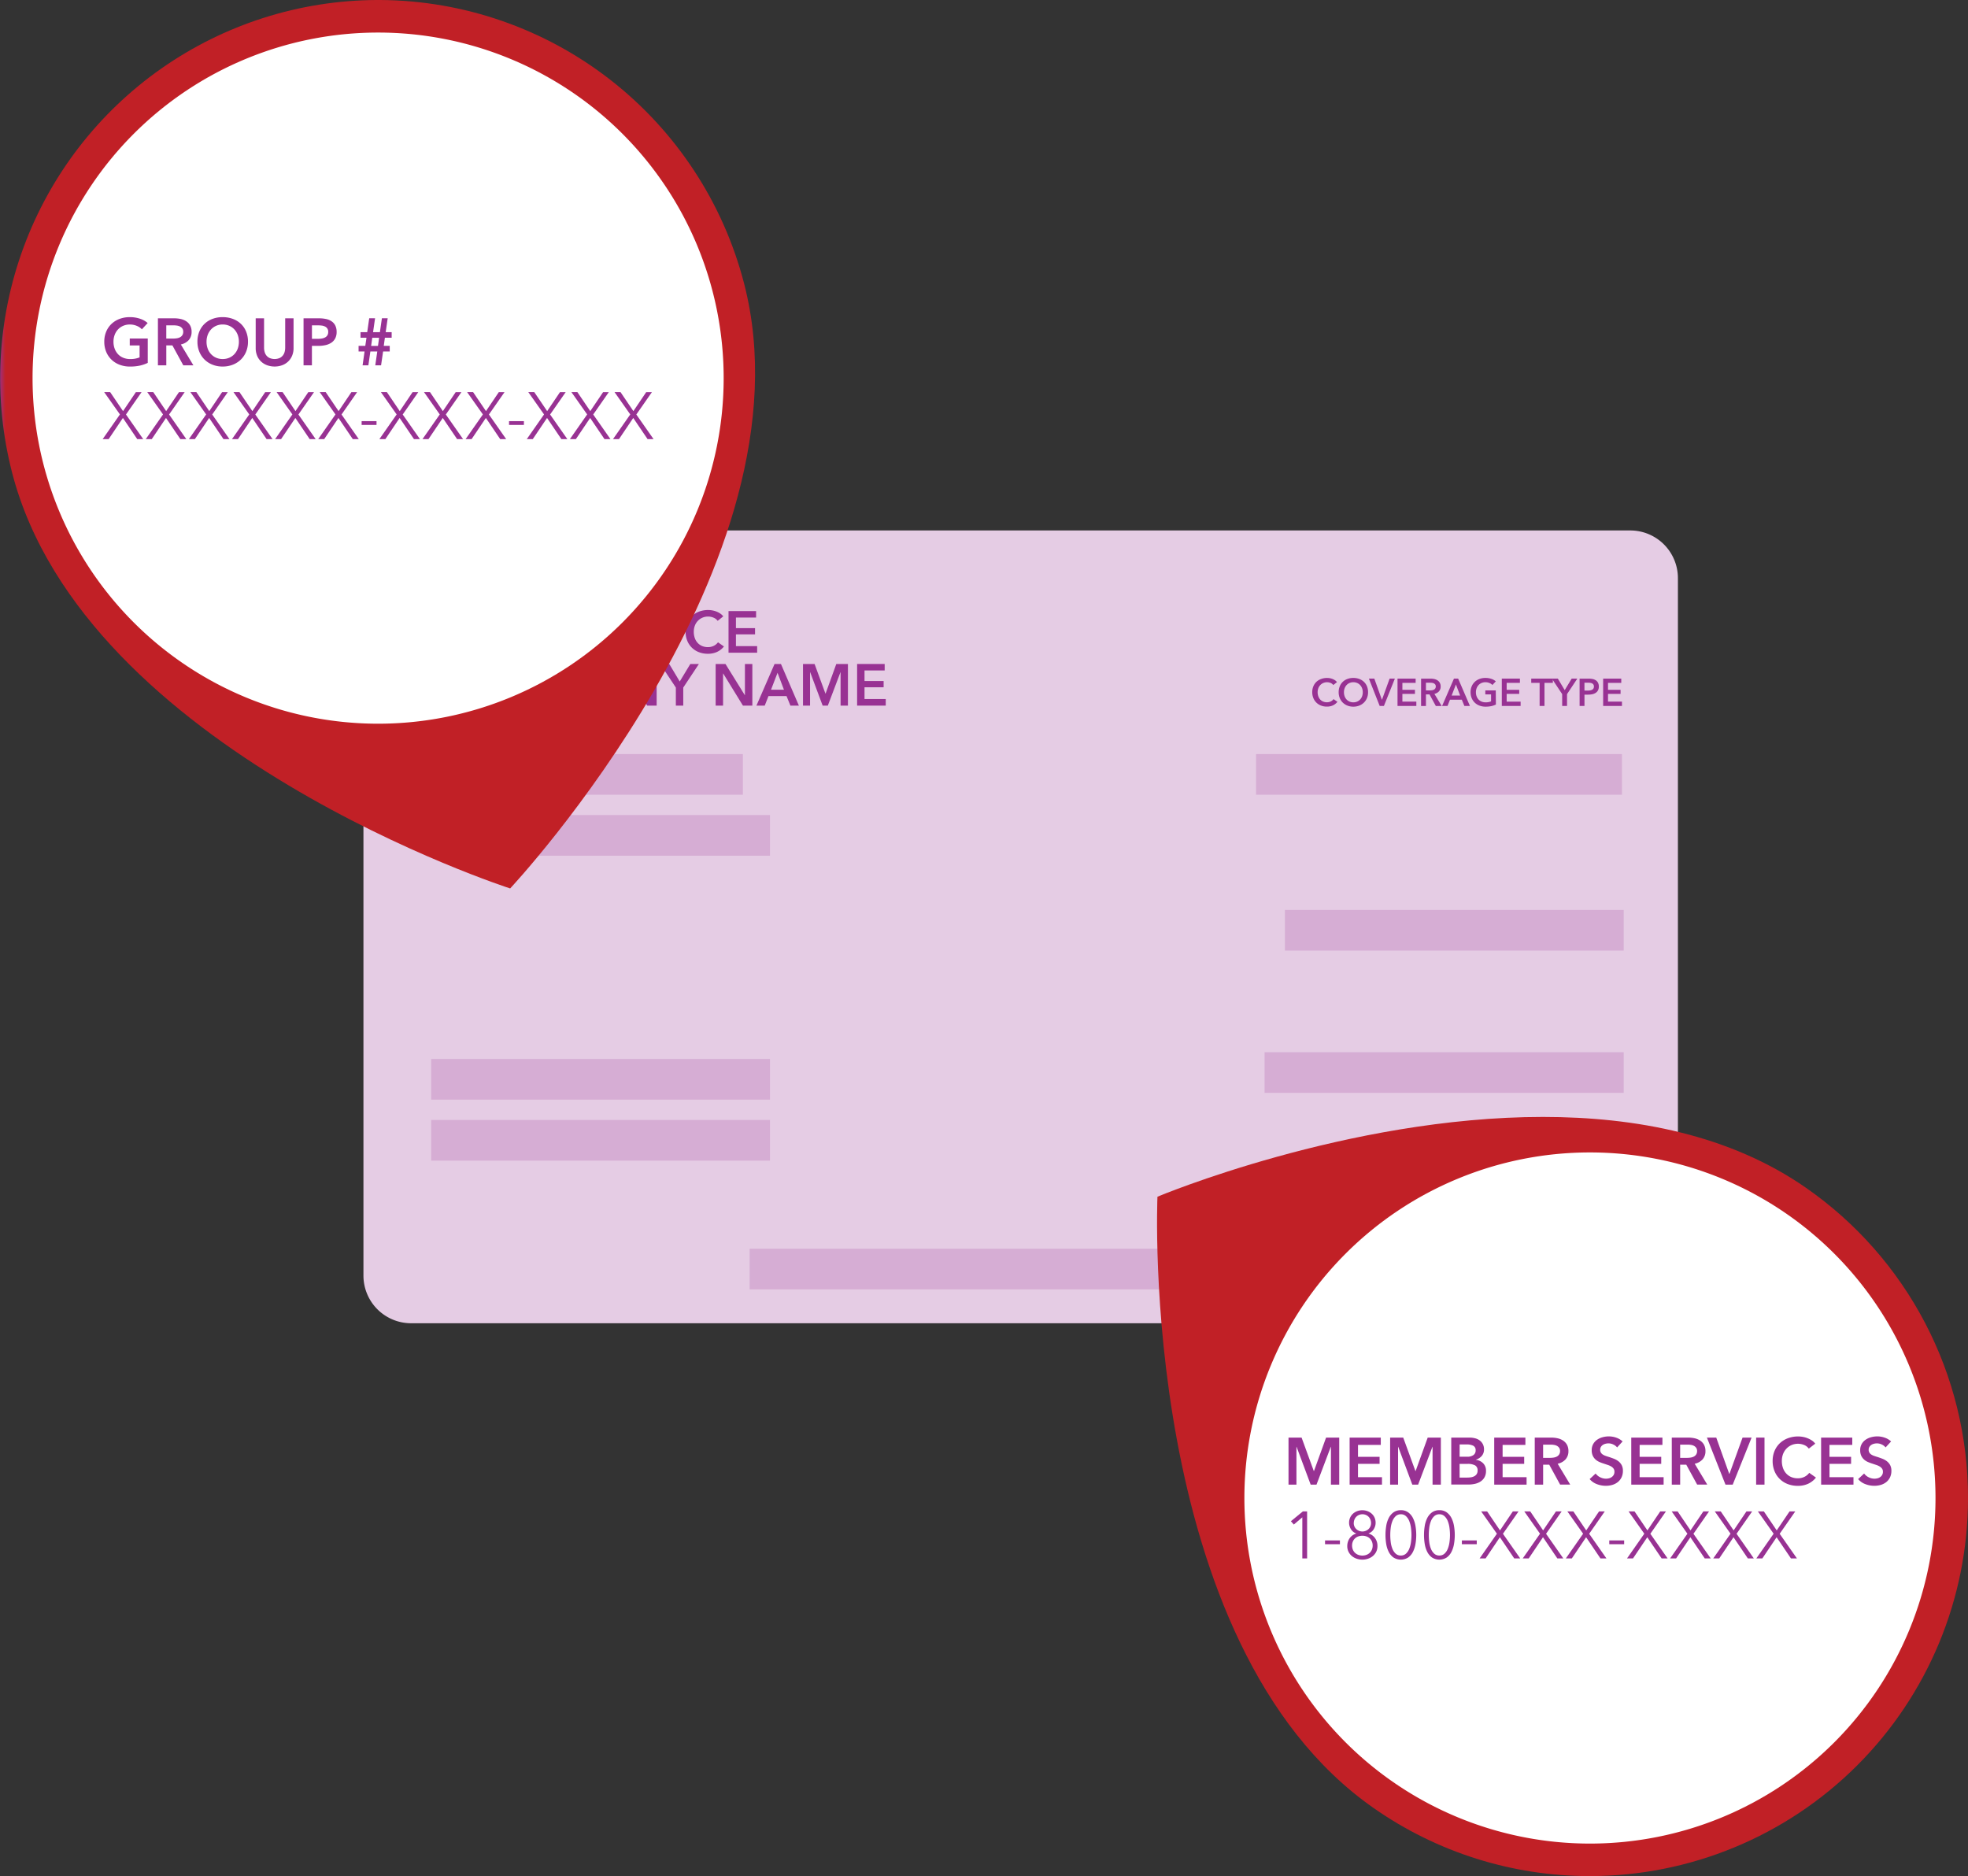
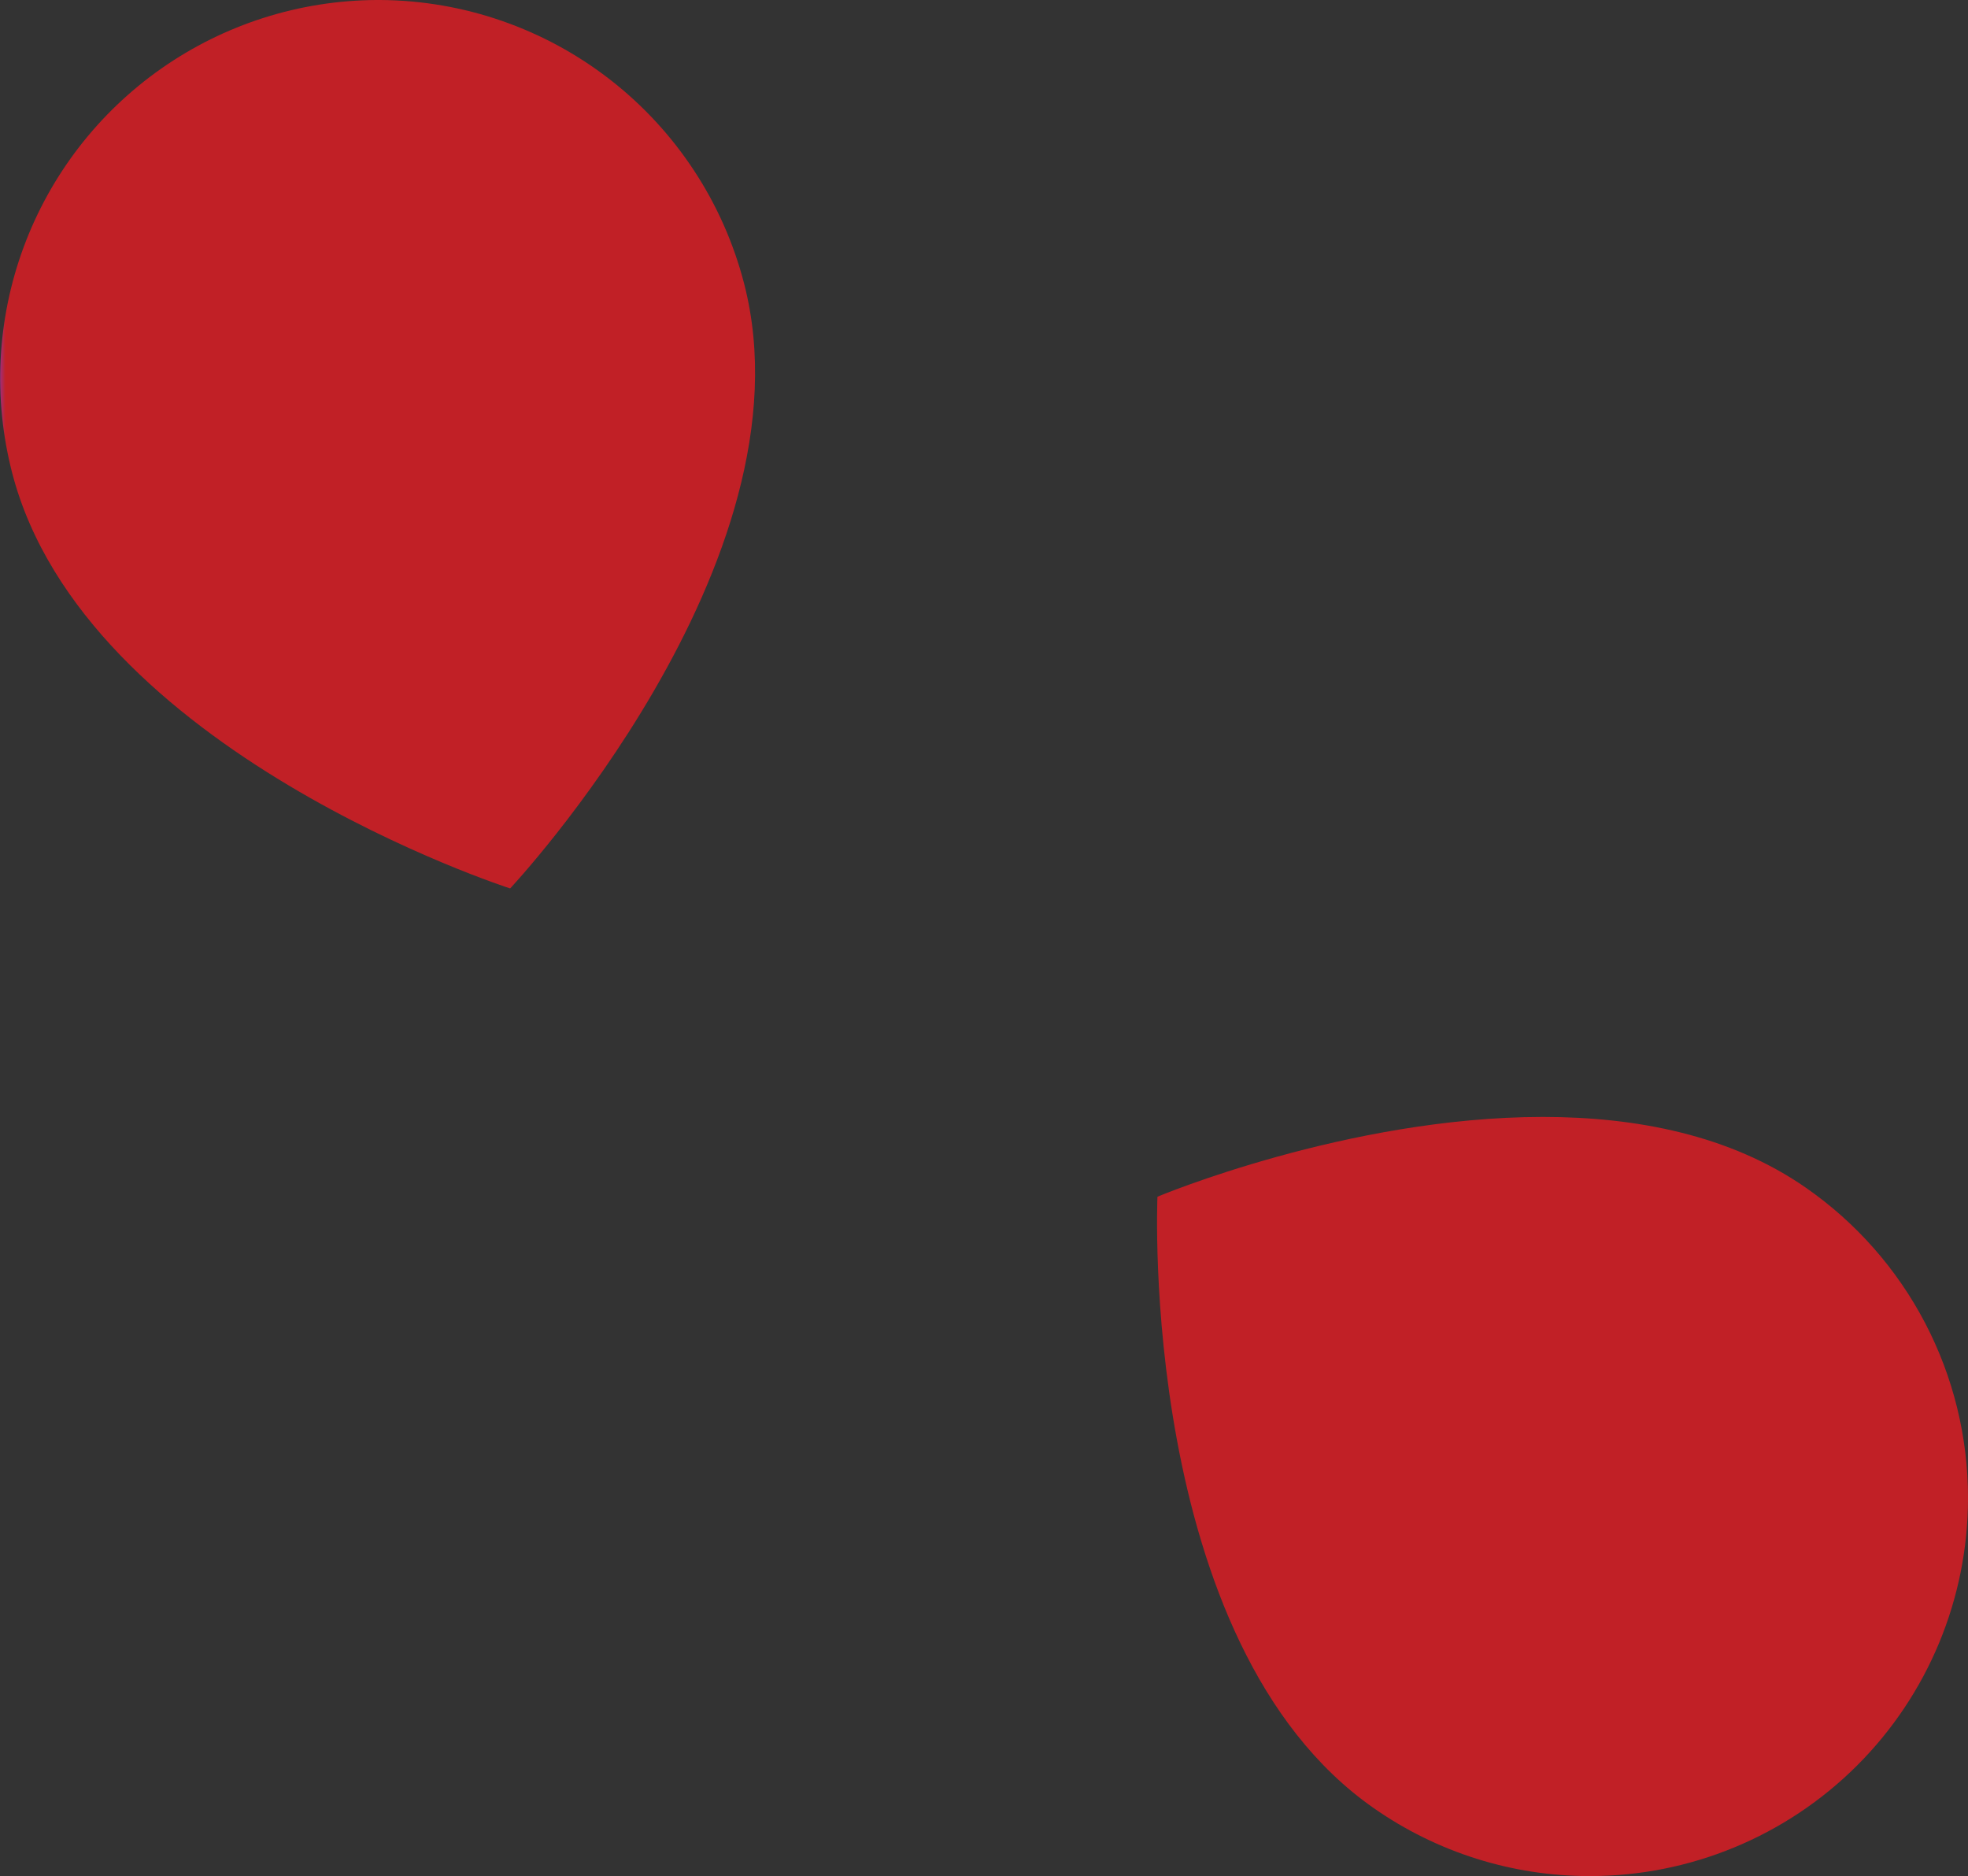
<svg xmlns="http://www.w3.org/2000/svg" id="Group_62" data-name="Group 62" width="290.455" height="276.874" viewBox="0 0 290.455 276.874">
  <rect x="0" y="0" width="290.455" height="276.874" fill="#333333" stroke="none" />
  <defs>
    <clipPath id="clip-path">
-       <rect id="Rectangle_82" data-name="Rectangle 82" width="290.455" height="276.874" fill="none" />
-     </clipPath>
+       </clipPath>
    <clipPath id="clip-path-2">
      <path id="Path_465" data-name="Path 465" d="M170.828,176.611s-2.917,65.963,31.939,90.245a55.546,55.546,0,0,0,31.8,10.018h.075a55.81,55.81,0,0,0,55.816-55.741v-.062A55.723,55.723,0,0,0,266.548,175.3c-11.213-7.812-25.122-10.461-38.827-10.462-28.894,0-56.893,11.774-56.893,11.774" fill="none" />
    </clipPath>
    <linearGradient id="linear-gradient" x1="-1.37" y1="1" x2="-1.362" y2="1" gradientUnits="objectBoundingBox">
      <stop offset="0" stop-color="#983293" />
      <stop offset="0.914" stop-color="#c12026" />
      <stop offset="1" stop-color="#c12026" />
    </linearGradient>
    <clipPath id="clip-path-4">
      <path id="Path_491" data-name="Path 491" d="M55.556,0A55.839,55.839,0,0,0,1.793,69.783c10.642,41.126,73.5,61.333,73.5,61.333s45.167-48.162,34.524-89.288A55.818,55.818,0,0,0,56.136,0Z" fill="none" />
    </clipPath>
    <linearGradient id="linear-gradient-2" x1="0.047" y1="2.112" x2="0.055" y2="2.112" gradientUnits="objectBoundingBox">
      <stop offset="0" stop-color="#983293" />
      <stop offset="1" stop-color="#c12026" />
    </linearGradient>
  </defs>
  <g id="Group_63" data-name="Group 63">
    <g id="Group_62-2" data-name="Group 62" clip-path="url(#clip-path)">
      <path id="Path_439" data-name="Path 439" d="M240.607,78.286H60.674a7.033,7.033,0,0,0-7.033,7.034V188.252a7.033,7.033,0,0,0,7.033,7.034H240.607a7.034,7.034,0,0,0,7.034-7.034V85.32a7.034,7.034,0,0,0-7.034-7.034" fill="#e5cce4" />
      <path id="Path_440" data-name="Path 440" d="M196.78,101.1a.909.909,0,0,0-.416-.316,1.37,1.37,0,0,0-.5-.1,1.389,1.389,0,0,0-.57.115,1.341,1.341,0,0,0-.442.313,1.4,1.4,0,0,0-.284.468,1.637,1.637,0,0,0-.1.581,1.784,1.784,0,0,0,.1.6,1.354,1.354,0,0,0,.276.471,1.242,1.242,0,0,0,.43.3,1.4,1.4,0,0,0,.565.109,1.236,1.236,0,0,0,.575-.129,1.113,1.113,0,0,0,.4-.338l.576.4a1.859,1.859,0,0,1-.655.522,2.092,2.092,0,0,1-.907.185,2.329,2.329,0,0,1-.869-.157,1.969,1.969,0,0,1-1.126-1.111,2.272,2.272,0,0,1-.159-.864,2.175,2.175,0,0,1,.168-.875,1.964,1.964,0,0,1,.461-.664A2.049,2.049,0,0,1,195,100.2a2.465,2.465,0,0,1,.866-.148,2.319,2.319,0,0,1,.4.037,2.112,2.112,0,0,1,.4.114,1.91,1.91,0,0,1,.364.191,1.167,1.167,0,0,1,.291.273Z" fill="#983293" />
      <path id="Path_441" data-name="Path 441" d="M197.572,102.159a2.263,2.263,0,0,1,.162-.875,1.939,1.939,0,0,1,.451-.664,1.981,1.981,0,0,1,.684-.422,2.44,2.44,0,0,1,.863-.148,2.479,2.479,0,0,1,.872.148,2,2,0,0,1,.69.422,1.919,1.919,0,0,1,.454.664,2.263,2.263,0,0,1,.162.875,2.235,2.235,0,0,1-.162.864,2,2,0,0,1-.454.672,2.036,2.036,0,0,1-.69.439,2.352,2.352,0,0,1-.872.157,2.315,2.315,0,0,1-.863-.157,2,2,0,0,1-1.135-1.111,2.235,2.235,0,0,1-.162-.864m.781,0a1.7,1.7,0,0,0,.1.6,1.375,1.375,0,0,0,.285.47,1.288,1.288,0,0,0,.439.31,1.368,1.368,0,0,0,.561.112,1.4,1.4,0,0,0,.565-.112,1.277,1.277,0,0,0,.441-.31,1.375,1.375,0,0,0,.285-.47,1.7,1.7,0,0,0,.1-.6,1.647,1.647,0,0,0-.1-.582,1.406,1.406,0,0,0-.282-.467,1.308,1.308,0,0,0-.439-.313,1.389,1.389,0,0,0-.57-.115,1.368,1.368,0,0,0-.567.115,1.306,1.306,0,0,0-.436.313,1.406,1.406,0,0,0-.282.467,1.647,1.647,0,0,0-.1.582" fill="#983293" />
      <path id="Path_442" data-name="Path 442" d="M202.035,100.152h.8l1.112,3.106h.022l1.123-3.106h.775l-1.619,4.036h-.621Z" fill="#983293" />
      <path id="Path_443" data-name="Path 443" d="M206.259,100.152h2.673v.627h-1.955v1.026h1.853v.6h-1.853v1.14h2.058v.639h-2.776Z" fill="#983293" />
      <path id="Path_444" data-name="Path 444" d="M209.737,100.153h1.4a2.588,2.588,0,0,1,.553.059,1.437,1.437,0,0,1,.476.2,1.025,1.025,0,0,1,.333.359,1.084,1.084,0,0,1,.125.542,1.027,1.027,0,0,1-.248.715,1.244,1.244,0,0,1-.675.373l1.077,1.79h-.866l-.934-1.71h-.525v1.71h-.718Zm1.305,1.738a2.127,2.127,0,0,0,.308-.022.911.911,0,0,0,.276-.086.548.548,0,0,0,.2-.18.519.519,0,0,0,.079-.3.459.459,0,0,0-.074-.271.552.552,0,0,0-.188-.168.8.8,0,0,0-.259-.085,1.85,1.85,0,0,0-.283-.023h-.649v1.134Z" fill="#983293" />
      <path id="Path_445" data-name="Path 445" d="M214.587,100.152h.621l1.739,4.036h-.821l-.376-.923H214l-.365.923h-.8Zm.912,2.5-.621-1.642-.633,1.642Z" fill="#983293" />
      <path id="Path_446" data-name="Path 446" d="M220.777,103.977a3.117,3.117,0,0,1-.675.231,3.9,3.9,0,0,1-.846.082,2.471,2.471,0,0,1-.9-.156,2.054,2.054,0,0,1-.7-.439,1.978,1.978,0,0,1-.453-.673,2.23,2.23,0,0,1-.163-.863,2.192,2.192,0,0,1,.168-.875,1.961,1.961,0,0,1,.462-.664,2.049,2.049,0,0,1,.693-.422,2.461,2.461,0,0,1,.866-.148,2.692,2.692,0,0,1,.887.139,1.819,1.819,0,0,1,.647.368l-.5.536a1.234,1.234,0,0,0-.431-.291,1.49,1.49,0,0,0-.6-.12,1.425,1.425,0,0,0-.579.114,1.3,1.3,0,0,0-.441.314,1.406,1.406,0,0,0-.282.467,1.647,1.647,0,0,0-.1.582,1.7,1.7,0,0,0,.1.6,1.383,1.383,0,0,0,.284.471,1.284,1.284,0,0,0,.451.31,1.541,1.541,0,0,0,.6.111,2.081,2.081,0,0,0,.8-.142v-1.026h-.849v-.593h1.544Z" fill="#983293" />
      <path id="Path_447" data-name="Path 447" d="M221.65,100.152h2.673v.627h-1.955v1.026h1.853v.6h-1.853v1.14h2.058v.639H221.65Z" fill="#983293" />
      <path id="Path_448" data-name="Path 448" d="M227.231,100.779h-1.237v-.627h3.192v.627h-1.237v3.409h-.718Z" fill="#983293" />
      <path id="Path_449" data-name="Path 449" d="M230.559,102.438l-1.516-2.286h.877l1.015,1.7,1.026-1.7h.832l-1.516,2.286v1.75h-.718Z" fill="#983293" />
      <path id="Path_450" data-name="Path 450" d="M233.13,100.153h1.317a2.921,2.921,0,0,1,.627.062,1.329,1.329,0,0,1,.479.205.966.966,0,0,1,.307.366,1.2,1.2,0,0,1,.109.535,1.157,1.157,0,0,1-.126.565,1,1,0,0,1-.339.367,1.491,1.491,0,0,1-.5.2,2.856,2.856,0,0,1-.6.062h-.553v1.67h-.718Zm1.22,1.761a2.123,2.123,0,0,0,.336-.025.917.917,0,0,0,.285-.092.525.525,0,0,0,.2-.179.542.542,0,0,0,.074-.3.477.477,0,0,0-.271-.462.858.858,0,0,0-.279-.082,2.614,2.614,0,0,0-.322-.02h-.525v1.157Z" fill="#983293" />
      <path id="Path_451" data-name="Path 451" d="M236.607,100.152h2.673v.627h-1.955v1.026h1.853v.6h-1.853v1.14h2.058v.639h-2.776Z" fill="#983293" />
      <path id="Path_452" data-name="Path 452" d="M105.917,91.624a1.4,1.4,0,0,0-.633-.481,2.087,2.087,0,0,0-.764-.152,2.113,2.113,0,0,0-.868.174,2.017,2.017,0,0,0-.672.477,2.109,2.109,0,0,0-.434.711,2.523,2.523,0,0,0-.151.885,2.727,2.727,0,0,0,.147.92,2.068,2.068,0,0,0,.421.716,1.876,1.876,0,0,0,.655.463,2.126,2.126,0,0,0,.859.165,1.9,1.9,0,0,0,.876-.195,1.714,1.714,0,0,0,.616-.516l.876.616a2.8,2.8,0,0,1-1,.794,3.172,3.172,0,0,1-1.38.282,3.567,3.567,0,0,1-1.323-.239,2.991,2.991,0,0,1-1.714-1.692,3.458,3.458,0,0,1-.243-1.314,3.331,3.331,0,0,1,.256-1.332,2.976,2.976,0,0,1,.7-1.011,3.139,3.139,0,0,1,1.054-.642,3.77,3.77,0,0,1,1.319-.225,3.517,3.517,0,0,1,.616.056,3.176,3.176,0,0,1,.616.174,2.985,2.985,0,0,1,.555.29,1.8,1.8,0,0,1,.443.417Z" fill="#983293" />
      <path id="Path_453" data-name="Path 453" d="M107.522,90.184h4.069v.954h-2.976V92.7h2.82v.92h-2.82v1.735h3.132v.972h-4.225Z" fill="#983293" />
-       <path id="Path_454" data-name="Path 454" d="M63.751,99.432a1.4,1.4,0,0,0-.633-.481,2.087,2.087,0,0,0-.764-.152,2.113,2.113,0,0,0-.868.174,2.017,2.017,0,0,0-.672.477,2.109,2.109,0,0,0-.434.711,2.523,2.523,0,0,0-.151.885,2.728,2.728,0,0,0,.147.92,2.068,2.068,0,0,0,.421.716,1.876,1.876,0,0,0,.655.463,2.126,2.126,0,0,0,.859.165,1.9,1.9,0,0,0,.876-.195,1.714,1.714,0,0,0,.616-.516l.876.616a2.8,2.8,0,0,1-1,.794,3.172,3.172,0,0,1-1.38.282,3.567,3.567,0,0,1-1.323-.239,2.991,2.991,0,0,1-1.714-1.692,3.458,3.458,0,0,1-.243-1.314,3.331,3.331,0,0,1,.256-1.332,2.976,2.976,0,0,1,.7-1.011,3.139,3.139,0,0,1,1.054-.642,3.77,3.77,0,0,1,1.319-.225,3.517,3.517,0,0,1,.616.056,3.176,3.176,0,0,1,.616.174,2.984,2.984,0,0,1,.555.29,1.8,1.8,0,0,1,.443.417Z" fill="#983293" />
      <path id="Path_455" data-name="Path 455" d="M64.957,101.046a3.437,3.437,0,0,1,.247-1.332,2.919,2.919,0,0,1,.685-1.01,3.022,3.022,0,0,1,1.041-.642,3.71,3.71,0,0,1,1.315-.226,3.769,3.769,0,0,1,1.327.226,3.061,3.061,0,0,1,1.05.642,2.891,2.891,0,0,1,.69,1.01,3.437,3.437,0,0,1,.247,1.332,3.384,3.384,0,0,1-.247,1.314,3.024,3.024,0,0,1-.69,1.024,3.106,3.106,0,0,1-1.05.668,3.579,3.579,0,0,1-1.327.239,3.523,3.523,0,0,1-1.315-.239A3.027,3.027,0,0,1,65.2,102.36a3.384,3.384,0,0,1-.247-1.314m1.188,0a2.612,2.612,0,0,0,.152.907,2.1,2.1,0,0,0,.434.716,1.983,1.983,0,0,0,.668.472,2.1,2.1,0,0,0,.854.17,2.131,2.131,0,0,0,.859-.17,1.984,1.984,0,0,0,.673-.472,2.128,2.128,0,0,0,.434-.716,2.612,2.612,0,0,0,.152-.907,2.523,2.523,0,0,0-.152-.885,2.166,2.166,0,0,0-.43-.711,1.971,1.971,0,0,0-.668-.477,2.109,2.109,0,0,0-.868-.174,2.076,2.076,0,0,0-.863.174,1.981,1.981,0,0,0-.663.477,2.132,2.132,0,0,0-.43.711,2.523,2.523,0,0,0-.152.885" fill="#983293" />
      <path id="Path_456" data-name="Path 456" d="M72.617,97.992h1.709l1.6,4.364h.026l1.579-4.364h1.717v6.143H78.161V99.2h-.017l-1.866,4.937h-.763L73.676,99.2h-.018v4.937H72.617Z" fill="#983293" />
      <path id="Path_457" data-name="Path 457" d="M80.6,97.992h2a4.345,4.345,0,0,1,.954.1,2.012,2.012,0,0,1,.729.312,1.464,1.464,0,0,1,.468.555,1.85,1.85,0,0,1,.165.816,1.766,1.766,0,0,1-.191.859,1.552,1.552,0,0,1-.516.56,2.266,2.266,0,0,1-.759.307,4.256,4.256,0,0,1-.92.1h-.841v2.542H80.6Zm1.856,2.681a3.224,3.224,0,0,0,.512-.039,1.4,1.4,0,0,0,.434-.139.794.794,0,0,0,.3-.273.817.817,0,0,0,.112-.451.773.773,0,0,0-.112-.438.785.785,0,0,0-.3-.265,1.312,1.312,0,0,0-.425-.126,3.919,3.919,0,0,0-.49-.03h-.8v1.761Z" fill="#983293" />
      <path id="Path_458" data-name="Path 458" d="M87.3,97.992h.945l2.647,6.143H89.64l-.573-1.406H86.4l-.555,1.406H84.625Zm1.388,3.8-.946-2.5-.963,2.5Z" fill="#983293" />
      <path id="Path_459" data-name="Path 459" d="M91.5,97.992h1.449l2.854,4.6h.018v-4.6h1.093v6.143H95.523l-2.916-4.746H92.59v4.746H91.5Z" fill="#983293" />
      <path id="Path_460" data-name="Path 460" d="M99.748,101.471,97.44,97.992h1.336l1.545,2.585,1.562-2.585h1.266l-2.308,3.479v2.664H99.748Z" fill="#983293" />
      <path id="Path_461" data-name="Path 461" d="M105.622,97.992h1.449l2.854,4.6h.018v-4.6h1.093v6.143h-1.388l-2.916-4.746h-.017v4.746h-1.093Z" fill="#983293" />
      <path id="Path_462" data-name="Path 462" d="M114.315,97.992h.945l2.647,6.143h-1.25l-.573-1.406h-2.663l-.555,1.406h-1.224Zm1.388,3.8-.946-2.5-.963,2.5Z" fill="#983293" />
      <path id="Path_463" data-name="Path 463" d="M118.514,97.992h1.709l1.6,4.364h.026l1.579-4.364h1.717v6.143h-1.084V99.2h-.017l-1.866,4.937h-.763L119.573,99.2h-.018v4.937h-1.041Z" fill="#983293" />
      <path id="Path_464" data-name="Path 464" d="M126.5,97.992h4.069v.954h-2.976v1.562h2.82v.92h-2.82v1.735h3.132v.972H126.5Z" fill="#983293" />
      <rect id="Rectangle_74" data-name="Rectangle 74" width="54" height="6" transform="translate(185.383 111.286)" fill="#d6add4" />
      <rect id="Rectangle_75" data-name="Rectangle 75" width="46" height="6" transform="translate(63.64 111.286)" fill="#d6add4" />
      <rect id="Rectangle_76" data-name="Rectangle 76" width="46" height="6" transform="translate(67.64 120.286)" fill="#d6add4" />
      <rect id="Rectangle_77" data-name="Rectangle 77" width="50" height="6" transform="translate(63.64 156.286)" fill="#d6add4" />
      <rect id="Rectangle_78" data-name="Rectangle 78" width="50" height="6" transform="translate(63.64 165.286)" fill="#d6add4" />
      <rect id="Rectangle_79" data-name="Rectangle 79" width="50" height="6" transform="translate(189.64 134.286)" fill="#d6add4" />
      <rect id="Rectangle_80" data-name="Rectangle 80" width="53" height="6" transform="translate(186.64 155.286)" fill="#d6add4" />
      <rect id="Rectangle_81" data-name="Rectangle 81" width="75" height="6" transform="translate(110.64 184.286)" fill="#d6add4" />
    </g>
  </g>
  <g id="Group_65" data-name="Group 65">
    <g id="Group_64" data-name="Group 64" clip-path="url(#clip-path-2)">
      <rect id="Rectangle_83" data-name="Rectangle 83" width="122.543" height="112.038" transform="translate(167.911 164.836)" fill="url(#linear-gradient)" />
    </g>
  </g>
  <g id="Group_67" data-name="Group 67">
    <g id="Group_66" data-name="Group 66" clip-path="url(#clip-path)">
      <path id="Path_466" data-name="Path 466" d="M285.658,221.077a51,51,0,1,1-51-51,51,51,0,0,1,51,51" fill="#fff" />
      <path id="Path_467" data-name="Path 467" d="M190.17,212.161H192.1l1.8,4.931h.03l1.784-4.931h1.941V219.1h-1.225v-5.578h-.02l-2.108,5.578h-.863l-2.078-5.578h-.02V219.1H190.17Z" fill="#983293" />
      <path id="Path_468" data-name="Path 468" d="M199.189,212.161h4.6v1.079h-3.363V215h3.186v1.039h-3.186V218h3.539v1.1h-4.774Z" fill="#983293" />
      <path id="Path_469" data-name="Path 469" d="M205.169,212.161H207.1l1.8,4.931h.03l1.784-4.931h1.941V219.1h-1.225v-5.578h-.02l-2.108,5.578h-.863l-2.078-5.578h-.02V219.1h-1.176Z" fill="#983293" />
      <path id="Path_470" data-name="Path 470" d="M214.189,212.161h2.705a3.267,3.267,0,0,1,.775.093,1.988,1.988,0,0,1,.681.3,1.639,1.639,0,0,1,.486.545,1.621,1.621,0,0,1,.186.8,1.426,1.426,0,0,1-.333.971,1.867,1.867,0,0,1-.873.549v.019a1.819,1.819,0,0,1,1.078.51,1.525,1.525,0,0,1,.422,1.128,1.881,1.881,0,0,1-.225.956,1.816,1.816,0,0,1-.594.622,2.532,2.532,0,0,1-.843.338,4.526,4.526,0,0,1-.965.1h-2.5Zm1.235,2.823h1.1a1.535,1.535,0,0,0,.941-.245.82.82,0,0,0,.324-.7.711.711,0,0,0-.334-.666,2.116,2.116,0,0,0-1.039-.2h-.99Zm0,3.079h1.108a4.1,4.1,0,0,0,.51-.034,1.658,1.658,0,0,0,.5-.143,1,1,0,0,0,.382-.313.907.907,0,0,0,.152-.549.81.81,0,0,0-.373-.765,2.3,2.3,0,0,0-1.127-.216h-1.157Z" fill="#983293" />
      <path id="Path_471" data-name="Path 471" d="M220.531,212.161h4.6v1.079h-3.363V215h3.186v1.039h-3.186V218h3.539v1.1h-4.774Z" fill="#983293" />
      <path id="Path_472" data-name="Path 472" d="M226.512,212.161h2.412a4.337,4.337,0,0,1,.951.1,2.431,2.431,0,0,1,.818.338,1.762,1.762,0,0,1,.574.617,1.881,1.881,0,0,1,.215.932,1.774,1.774,0,0,1-.426,1.23,2.154,2.154,0,0,1-1.162.643l1.853,3.078h-1.49l-1.608-2.941h-.9V219.1h-1.235Zm2.245,2.99a3.488,3.488,0,0,0,.529-.04,1.474,1.474,0,0,0,.476-.147.926.926,0,0,0,.348-.308.9.9,0,0,0,.137-.515.8.8,0,0,0-.127-.466.967.967,0,0,0-.324-.289,1.37,1.37,0,0,0-.446-.147,3.146,3.146,0,0,0-.485-.039h-1.118v1.951Z" fill="#983293" />
      <path id="Path_473" data-name="Path 473" d="M238.668,213.612a1.506,1.506,0,0,0-.554-.427,1.656,1.656,0,0,0-.72-.171,1.775,1.775,0,0,0-.432.054,1.3,1.3,0,0,0-.392.167.912.912,0,0,0-.289.294.811.811,0,0,0-.113.436.783.783,0,0,0,.1.4.9.9,0,0,0,.27.284,1.853,1.853,0,0,0,.416.206c.164.059.343.117.54.176q.333.108.691.246a2.667,2.667,0,0,1,.656.362,1.8,1.8,0,0,1,.491.569,1.739,1.739,0,0,1,.191.853,2.181,2.181,0,0,1-.206.975,2,2,0,0,1-.549.691,2.355,2.355,0,0,1-.8.412,3.36,3.36,0,0,1-.97.137,3.641,3.641,0,0,1-1.324-.25,2.554,2.554,0,0,1-1.059-.74l.883-.823a1.772,1.772,0,0,0,.681.558,1.911,1.911,0,0,0,.838.206,1.886,1.886,0,0,0,.441-.054,1.171,1.171,0,0,0,.407-.181,1.008,1.008,0,0,0,.294-.319.913.913,0,0,0,.113-.475.774.774,0,0,0-.127-.456,1.151,1.151,0,0,0-.344-.314,2.433,2.433,0,0,0-.509-.23l-.618-.206a6.142,6.142,0,0,1-.627-.235,2.086,2.086,0,0,1-.564-.363,1.75,1.75,0,0,1-.407-.554,1.888,1.888,0,0,1-.157-.818,1.8,1.8,0,0,1,.221-.912,1.946,1.946,0,0,1,.578-.632,2.58,2.58,0,0,1,.814-.373,3.541,3.541,0,0,1,.926-.122,3.308,3.308,0,0,1,1.074.186,2.61,2.61,0,0,1,.946.559Z" fill="#983293" />
      <path id="Path_474" data-name="Path 474" d="M240.756,212.161h4.6v1.079h-3.363V215h3.186v1.039h-3.186V218h3.539v1.1h-4.774Z" fill="#983293" />
      <path id="Path_475" data-name="Path 475" d="M246.736,212.161h2.412a4.337,4.337,0,0,1,.951.1,2.432,2.432,0,0,1,.818.338,1.762,1.762,0,0,1,.574.617,1.881,1.881,0,0,1,.215.932,1.774,1.774,0,0,1-.426,1.23,2.154,2.154,0,0,1-1.162.643l1.853,3.078h-1.49l-1.608-2.941h-.9V219.1h-1.235Zm2.245,2.99a3.488,3.488,0,0,0,.529-.04,1.474,1.474,0,0,0,.476-.147.926.926,0,0,0,.348-.308.9.9,0,0,0,.137-.515.8.8,0,0,0-.127-.466.967.967,0,0,0-.324-.289,1.37,1.37,0,0,0-.446-.147,3.146,3.146,0,0,0-.485-.039h-1.118v1.951Z" fill="#983293" />
      <path id="Path_476" data-name="Path 476" d="M251.922,212.161H253.3l1.912,5.343h.039l1.932-5.343h1.333l-2.785,6.941h-1.068Z" fill="#983293" />
      <rect id="Rectangle_84" data-name="Rectangle 84" width="1.235" height="6.941" transform="translate(259.186 212.161)" fill="#983293" />
      <path id="Path_477" data-name="Path 477" d="M266.961,213.788a1.576,1.576,0,0,0-.716-.544,2.4,2.4,0,0,0-1.843.024,2.309,2.309,0,0,0-.76.54,2.412,2.412,0,0,0-.49.8,2.857,2.857,0,0,0-.171,1,3.075,3.075,0,0,0,.167,1.04,2.322,2.322,0,0,0,.475.808,2.125,2.125,0,0,0,.74.525,2.426,2.426,0,0,0,.971.186,2.147,2.147,0,0,0,.99-.22,1.944,1.944,0,0,0,.7-.584l.99.7a3.159,3.159,0,0,1-1.128.9,3.564,3.564,0,0,1-1.558.319,4.02,4.02,0,0,1-1.495-.27,3.377,3.377,0,0,1-1.936-1.911,3.893,3.893,0,0,1-.275-1.486,3.768,3.768,0,0,1,.289-1.5,3.357,3.357,0,0,1,.794-1.142,3.545,3.545,0,0,1,1.191-.725,4.25,4.25,0,0,1,1.49-.255,3.989,3.989,0,0,1,.7.064,3.525,3.525,0,0,1,.695.2,3.374,3.374,0,0,1,.628.328,2.023,2.023,0,0,1,.5.471Z" fill="#983293" />
      <path id="Path_478" data-name="Path 478" d="M268.774,212.161h4.6v1.079h-3.363V215H273.2v1.039h-3.186V218h3.539v1.1h-4.774Z" fill="#983293" />
      <path id="Path_479" data-name="Path 479" d="M278.293,213.612a1.506,1.506,0,0,0-.554-.427,1.656,1.656,0,0,0-.72-.171,1.775,1.775,0,0,0-.432.054,1.3,1.3,0,0,0-.392.167.912.912,0,0,0-.289.294.811.811,0,0,0-.113.436.783.783,0,0,0,.1.4.9.9,0,0,0,.27.284,1.853,1.853,0,0,0,.416.206c.164.059.343.117.54.176q.333.108.691.246a2.667,2.667,0,0,1,.656.362,1.8,1.8,0,0,1,.491.569,1.738,1.738,0,0,1,.191.853,2.181,2.181,0,0,1-.206.975,2,2,0,0,1-.549.691,2.355,2.355,0,0,1-.8.412,3.36,3.36,0,0,1-.97.137,3.641,3.641,0,0,1-1.324-.25,2.554,2.554,0,0,1-1.059-.74l.883-.823a1.772,1.772,0,0,0,.681.558,1.911,1.911,0,0,0,.838.206,1.886,1.886,0,0,0,.441-.054,1.172,1.172,0,0,0,.407-.181,1.008,1.008,0,0,0,.294-.319.913.913,0,0,0,.113-.475.774.774,0,0,0-.127-.456,1.151,1.151,0,0,0-.344-.314,2.433,2.433,0,0,0-.509-.23l-.618-.206a6.145,6.145,0,0,1-.627-.235,2.087,2.087,0,0,1-.564-.363,1.75,1.75,0,0,1-.407-.554,1.888,1.888,0,0,1-.157-.818,1.8,1.8,0,0,1,.221-.912,1.946,1.946,0,0,1,.578-.632,2.579,2.579,0,0,1,.814-.373,3.541,3.541,0,0,1,.926-.122,3.308,3.308,0,0,1,1.074.186,2.609,2.609,0,0,1,.946.559Z" fill="#983293" />
      <path id="Path_480" data-name="Path 480" d="M192.915,229.994h-.706v-6.068l-1.255,1.068-.431-.49,1.765-1.451h.627Z" fill="#983293" />
      <rect id="Rectangle_85" data-name="Rectangle 85" width="2.196" height="0.559" transform="translate(195.562 227.337)" fill="#983293" />
      <path id="Path_481" data-name="Path 481" d="M201.984,226.318a1.79,1.79,0,0,1,.94.657,1.915,1.915,0,0,1,.373,1.2,1.858,1.858,0,0,1-.181.828,1.936,1.936,0,0,1-.486.627,2.16,2.16,0,0,1-.71.4,2.6,2.6,0,0,1-1.7,0,2.155,2.155,0,0,1-.711-.4,1.95,1.95,0,0,1-.486-.627,1.845,1.845,0,0,1-.181-.828,2.092,2.092,0,0,1,.1-.652,1.9,1.9,0,0,1,.275-.54,1.761,1.761,0,0,1,.416-.406,1.866,1.866,0,0,1,.525-.255v-.02a1.372,1.372,0,0,1-.426-.23,1.5,1.5,0,0,1-.329-.363,1.87,1.87,0,0,1-.215-.461,1.684,1.684,0,0,1-.079-.515,1.812,1.812,0,0,1,.157-.764,1.721,1.721,0,0,1,.426-.583,1.969,1.969,0,0,1,.623-.373,2.208,2.208,0,0,1,1.5,0,1.949,1.949,0,0,1,.628.373,1.738,1.738,0,0,1,.427.583,1.828,1.828,0,0,1,.156.764,1.714,1.714,0,0,1-.078.515,1.873,1.873,0,0,1-.216.461,1.5,1.5,0,0,1-.328.363,1.4,1.4,0,0,1-.426.23Zm-2.432,1.774a1.6,1.6,0,0,0,.108.589,1.336,1.336,0,0,0,.309.47,1.458,1.458,0,0,0,.48.309,1.771,1.771,0,0,0,1.245,0,1.447,1.447,0,0,0,.48-.309,1.352,1.352,0,0,0,.31-.47,1.617,1.617,0,0,0,.107-.589,1.532,1.532,0,0,0-.107-.578,1.363,1.363,0,0,0-.31-.461,1.39,1.39,0,0,0-.48-.3,1.848,1.848,0,0,0-1.245,0,1.4,1.4,0,0,0-.48.3,1.346,1.346,0,0,0-.309.461,1.513,1.513,0,0,0-.108.578m.245-3.323a1.246,1.246,0,0,0,.1.5,1.188,1.188,0,0,0,.275.392,1.282,1.282,0,0,0,.407.26,1.32,1.32,0,0,0,1.4-.26,1.186,1.186,0,0,0,.274-.392,1.246,1.246,0,0,0,.1-.5,1.36,1.36,0,0,0-.1-.515,1.242,1.242,0,0,0-.269-.412,1.267,1.267,0,0,0-.908-.367,1.28,1.28,0,0,0-.5.1,1.226,1.226,0,0,0-.672.681,1.36,1.36,0,0,0-.1.515" fill="#983293" />
      <path id="Path_482" data-name="Path 482" d="M206.752,222.877a1.776,1.776,0,0,1,1.081.319,2.342,2.342,0,0,1,.7.833,4.052,4.052,0,0,1,.376,1.172,7.881,7.881,0,0,1,.113,1.333,7.788,7.788,0,0,1-.113,1.328,4.048,4.048,0,0,1-.376,1.167,2.3,2.3,0,0,1-.7.828,2.033,2.033,0,0,1-2.171,0,2.28,2.28,0,0,1-.7-.828,3.956,3.956,0,0,1-.372-1.167,8.216,8.216,0,0,1-.108-1.328,8.315,8.315,0,0,1,.108-1.333,3.96,3.96,0,0,1,.372-1.172,2.322,2.322,0,0,1,.7-.833,1.791,1.791,0,0,1,1.09-.319m0,.6a1.081,1.081,0,0,0-.767.285,1.982,1.982,0,0,0-.482.725,3.979,3.979,0,0,0-.246.985,8.447,8.447,0,0,0-.068,1.064,8.346,8.346,0,0,0,.068,1.059,3.909,3.909,0,0,0,.246.975,1.945,1.945,0,0,0,.482.716,1.094,1.094,0,0,0,.767.279,1.078,1.078,0,0,0,.757-.279,1.933,1.933,0,0,0,.482-.716,4.044,4.044,0,0,0,.251-.975,7.85,7.85,0,0,0,.074-1.059,7.945,7.945,0,0,0-.074-1.064,4.116,4.116,0,0,0-.251-.985,1.969,1.969,0,0,0-.482-.725,1.065,1.065,0,0,0-.757-.285" fill="#983293" />
      <path id="Path_483" data-name="Path 483" d="M212.438,222.877a1.776,1.776,0,0,1,1.081.319,2.342,2.342,0,0,1,.7.833,4.051,4.051,0,0,1,.376,1.172,7.881,7.881,0,0,1,.113,1.333,7.788,7.788,0,0,1-.113,1.328,4.048,4.048,0,0,1-.376,1.167,2.3,2.3,0,0,1-.7.828,2.033,2.033,0,0,1-2.171,0,2.28,2.28,0,0,1-.7-.828,3.956,3.956,0,0,1-.372-1.167,8.216,8.216,0,0,1-.108-1.328,8.315,8.315,0,0,1,.108-1.333,3.961,3.961,0,0,1,.372-1.172,2.322,2.322,0,0,1,.7-.833,1.791,1.791,0,0,1,1.09-.319m0,.6a1.081,1.081,0,0,0-.767.285,1.982,1.982,0,0,0-.482.725,3.98,3.98,0,0,0-.246.985,8.45,8.45,0,0,0-.068,1.064,8.349,8.349,0,0,0,.068,1.059,3.91,3.91,0,0,0,.246.975,1.945,1.945,0,0,0,.482.716,1.094,1.094,0,0,0,.767.279,1.078,1.078,0,0,0,.757-.279,1.933,1.933,0,0,0,.482-.716,4.044,4.044,0,0,0,.251-.975,7.848,7.848,0,0,0,.074-1.059,7.943,7.943,0,0,0-.074-1.064,4.115,4.115,0,0,0-.251-.985,1.97,1.97,0,0,0-.482-.725,1.065,1.065,0,0,0-.757-.285" fill="#983293" />
      <rect id="Rectangle_86" data-name="Rectangle 86" width="2.196" height="0.559" transform="translate(215.757 227.337)" fill="#983293" />
      <path id="Path_484" data-name="Path 484" d="M221.384,225.857l1.892-2.8h.843l-2.3,3.3,2.548,3.637h-.882l-2.118-3.127-2.107,3.127h-.883l2.55-3.647-2.324-3.294h.882Z" fill="#983293" />
      <path id="Path_485" data-name="Path 485" d="M227.746,225.857l1.892-2.8h.843l-2.3,3.3,2.548,3.637h-.882l-2.118-3.127-2.107,3.127h-.883l2.55-3.647-2.324-3.294h.882Z" fill="#983293" />
-       <path id="Path_486" data-name="Path 486" d="M234.109,225.857l1.892-2.8h.843l-2.3,3.3,2.548,3.637h-.882l-2.118-3.127-2.107,3.127H231.1l2.55-3.647-2.324-3.294h.882Z" fill="#983293" />
      <rect id="Rectangle_87" data-name="Rectangle 87" width="2.196" height="0.559" transform="translate(237.511 227.337)" fill="#983293" />
      <path id="Path_487" data-name="Path 487" d="M243.138,225.857l1.892-2.8h.843l-2.3,3.3,2.548,3.637h-.882l-2.118-3.127-2.107,3.127h-.883l2.55-3.647-2.324-3.294h.882Z" fill="#983293" />
      <path id="Path_488" data-name="Path 488" d="M249.5,225.857l1.892-2.8h.843l-2.3,3.3,2.548,3.637H251.6l-2.118-3.127-2.107,3.127h-.883l2.55-3.647-2.324-3.294h.882Z" fill="#983293" />
      <path id="Path_489" data-name="Path 489" d="M255.863,225.857l1.892-2.8h.843l-2.3,3.3,2.548,3.637h-.882l-2.118-3.127-2.107,3.127h-.883l2.55-3.647-2.324-3.294h.882Z" fill="#983293" />
      <path id="Path_490" data-name="Path 490" d="M262.225,225.857l1.892-2.8h.843l-2.3,3.3,2.548,3.637h-.882l-2.118-3.127-2.107,3.127h-.883l2.55-3.647-2.324-3.294h.882Z" fill="#983293" />
    </g>
  </g>
  <g id="Group_69" data-name="Group 69">
    <g id="Group_68" data-name="Group 68" clip-path="url(#clip-path-4)">
      <rect id="Rectangle_89" data-name="Rectangle 89" width="126.387" height="131.115" transform="translate(-5.926 0.001)" fill="url(#linear-gradient-2)" />
    </g>
  </g>
  <g id="Group_71" data-name="Group 71">
    <g id="Group_70" data-name="Group 70" clip-path="url(#clip-path)">
      <path id="Path_492" data-name="Path 492" d="M106.805,55.805a51,51,0,1,1-51-51,51,51,0,0,1,51,51" fill="#fff" />
      <path id="Path_493" data-name="Path 493" d="M21.807,53.555a5.4,5.4,0,0,1-1.162.4,6.658,6.658,0,0,1-1.456.142,4.243,4.243,0,0,1-1.539-.269,3.529,3.529,0,0,1-1.2-.755,3.427,3.427,0,0,1-.779-1.157,3.833,3.833,0,0,1-.28-1.485,3.761,3.761,0,0,1,.29-1.505,3.334,3.334,0,0,1,.794-1.142,3.512,3.512,0,0,1,1.191-.726,4.265,4.265,0,0,1,1.49-.254,4.614,4.614,0,0,1,1.524.24,3.1,3.1,0,0,1,1.113.632l-.853.922a2.081,2.081,0,0,0-.74-.5,2.563,2.563,0,0,0-1.034-.207,2.441,2.441,0,0,0-1,.2,2.226,2.226,0,0,0-.76.539,2.428,2.428,0,0,0-.485.8,2.827,2.827,0,0,0-.172,1,2.926,2.926,0,0,0,.172,1.024,2.359,2.359,0,0,0,.49.809,2.184,2.184,0,0,0,.775.534,2.637,2.637,0,0,0,1.034.192,3.584,3.584,0,0,0,1.382-.245V50.977H19.15v-1.02h2.657Z" fill="#983293" />
      <path id="Path_494" data-name="Path 494" d="M23.307,46.977h2.412a4.337,4.337,0,0,1,.951.1,2.432,2.432,0,0,1,.818.338,1.762,1.762,0,0,1,.574.617,1.881,1.881,0,0,1,.215.932,1.774,1.774,0,0,1-.426,1.23,2.154,2.154,0,0,1-1.162.643l1.853,3.078h-1.49l-1.608-2.941h-.9v2.941H23.307Zm2.245,2.99a3.489,3.489,0,0,0,.529-.04,1.474,1.474,0,0,0,.476-.147.926.926,0,0,0,.348-.308.9.9,0,0,0,.137-.515.8.8,0,0,0-.127-.466.968.968,0,0,0-.324-.289,1.37,1.37,0,0,0-.446-.147,3.146,3.146,0,0,0-.485-.039H24.542v1.951Z" fill="#983293" />
      <path id="Path_495" data-name="Path 495" d="M29.14,50.427a3.865,3.865,0,0,1,.28-1.5,3.29,3.29,0,0,1,.774-1.142,3.427,3.427,0,0,1,1.176-.726,4.2,4.2,0,0,1,1.486-.255,4.279,4.279,0,0,1,1.5.255,3.48,3.48,0,0,1,1.186.726,3.261,3.261,0,0,1,.779,1.142,3.883,3.883,0,0,1,.279,1.5,3.826,3.826,0,0,1-.279,1.485,3.422,3.422,0,0,1-.779,1.158,3.546,3.546,0,0,1-1.186.754,4.045,4.045,0,0,1-1.5.27,3.975,3.975,0,0,1-1.486-.27,3.492,3.492,0,0,1-1.176-.754,3.453,3.453,0,0,1-.774-1.158,3.808,3.808,0,0,1-.28-1.485m1.343,0a2.945,2.945,0,0,0,.171,1.024,2.367,2.367,0,0,0,.491.809,2.255,2.255,0,0,0,.755.536,2.385,2.385,0,0,0,.965.19,2.424,2.424,0,0,0,.971-.19,2.255,2.255,0,0,0,.76-.536,2.381,2.381,0,0,0,.49-.809,2.945,2.945,0,0,0,.171-1.024,2.861,2.861,0,0,0-.171-1,2.44,2.44,0,0,0-.485-.8,2.241,2.241,0,0,0-.755-.539,2.371,2.371,0,0,0-.981-.2,2.333,2.333,0,0,0-.975.2,2.241,2.241,0,0,0-.75.539,2.443,2.443,0,0,0-.486.8,2.861,2.861,0,0,0-.171,1" fill="#983293" />
      <path id="Path_496" data-name="Path 496" d="M43.326,51.369A2.849,2.849,0,0,1,43.11,52.5a2.526,2.526,0,0,1-.588.858,2.583,2.583,0,0,1-.883.544,3.306,3.306,0,0,1-2.215,0,2.629,2.629,0,0,1-.887-.544,2.431,2.431,0,0,1-.588-.858,2.9,2.9,0,0,1-.211-1.132V46.977h1.235V51.32a2.344,2.344,0,0,0,.079.6,1.475,1.475,0,0,0,.259.534,1.325,1.325,0,0,0,.481.382,1.924,1.924,0,0,0,1.48,0,1.313,1.313,0,0,0,.48-.382,1.477,1.477,0,0,0,.26-.534,2.389,2.389,0,0,0,.079-.6V46.977h1.235Z" fill="#983293" />
      <path id="Path_497" data-name="Path 497" d="M44.8,46.977h2.265a4.93,4.93,0,0,1,1.078.108,2.222,2.222,0,0,1,.823.353,1.636,1.636,0,0,1,.53.627,2.089,2.089,0,0,1,.186.921,1.992,1.992,0,0,1-.216.971,1.753,1.753,0,0,1-.583.632,2.541,2.541,0,0,1-.858.348,4.82,4.82,0,0,1-1.039.108h-.951v2.873H44.8Zm2.1,3.029a3.693,3.693,0,0,0,.578-.044,1.611,1.611,0,0,0,.49-.157.894.894,0,0,0,.344-.309.92.92,0,0,0,.127-.51.816.816,0,0,0-.466-.793,1.448,1.448,0,0,0-.48-.143,4.361,4.361,0,0,0-.554-.034h-.9v1.99Z" fill="#983293" />
      <path id="Path_498" data-name="Path 498" d="M53.806,51.869h-.883v-.824h.99l.177-1.2h-.882v-.824h.99l.294-2.049h.863l-.294,2.049H56.07l.294-2.049h.853l-.294,2.049h.882v.824h-1l-.166,1.2h.882v.824h-.98l-.3,2.048h-.853l.294-2.048h-1.02l-.294,2.048h-.853Zm1.137-2.02-.167,1.2h1.01l.167-1.2Z" fill="#983293" />
      <path id="Path_499" data-name="Path 499" d="M18.16,60.673l1.892-2.8h.843l-2.3,3.3L21.14,64.81h-.882L18.14,61.683,16.033,64.81H15.15l2.55-3.647-2.324-3.294h.882Z" fill="#983293" />
-       <path id="Path_500" data-name="Path 500" d="M24.522,60.673l1.892-2.8h.843l-2.3,3.3L27.5,64.81H26.62L24.5,61.683,22.395,64.81h-.883l2.55-3.647-2.324-3.294h.882Z" fill="#983293" />
      <path id="Path_501" data-name="Path 501" d="M30.885,60.673l1.892-2.8h.843l-2.3,3.3,2.548,3.637h-.882l-2.118-3.127L28.758,64.81h-.883l2.55-3.647L28.1,57.869h.882Z" fill="#983293" />
      <path id="Path_502" data-name="Path 502" d="M37.247,60.673l1.892-2.8h.843l-2.3,3.3,2.548,3.637h-.882l-2.118-3.127L35.12,64.81h-.883l2.55-3.647-2.324-3.294h.882Z" fill="#983293" />
      <path id="Path_503" data-name="Path 503" d="M43.609,60.673l1.892-2.8h.843l-2.3,3.3,2.548,3.637h-.882l-2.118-3.127L41.482,64.81H40.6l2.55-3.647-2.324-3.294h.882Z" fill="#983293" />
      <path id="Path_504" data-name="Path 504" d="M49.972,60.673l1.892-2.8h.843l-2.3,3.3,2.548,3.637H52.07l-2.118-3.127L47.845,64.81h-.883l2.55-3.647-2.324-3.294h.882Z" fill="#983293" />
      <rect id="Rectangle_90" data-name="Rectangle 90" width="2.196" height="0.559" transform="translate(53.374 62.153)" fill="#983293" />
      <path id="Path_505" data-name="Path 505" d="M59,60.673l1.892-2.8h.843l-2.3,3.3,2.548,3.637H61.1l-2.118-3.127L56.874,64.81h-.883l2.55-3.647-2.324-3.294H57.1Z" fill="#983293" />
      <path id="Path_506" data-name="Path 506" d="M65.363,60.673l1.892-2.8H68.1l-2.3,3.3,2.548,3.637h-.882l-2.118-3.127L63.236,64.81h-.883l2.55-3.647-2.324-3.294h.882Z" fill="#983293" />
      <path id="Path_507" data-name="Path 507" d="M71.726,60.673l1.892-2.8h.843l-2.3,3.3,2.548,3.637h-.882l-2.118-3.127L69.6,64.81h-.883l2.55-3.647-2.324-3.294h.882Z" fill="#983293" />
      <rect id="Rectangle_91" data-name="Rectangle 91" width="2.196" height="0.559" transform="translate(75.128 62.153)" fill="#983293" />
      <path id="Path_508" data-name="Path 508" d="M80.755,60.673l1.892-2.8h.843l-2.3,3.3,2.548,3.637h-.882l-2.118-3.127L78.628,64.81h-.883l2.55-3.647-2.324-3.294h.882Z" fill="#983293" />
      <path id="Path_509" data-name="Path 509" d="M87.118,60.673l1.892-2.8h.843l-2.3,3.3L90.1,64.81h-.882L87.1,61.683,84.991,64.81h-.883l2.55-3.647-2.324-3.294h.882Z" fill="#983293" />
      <path id="Path_510" data-name="Path 510" d="M93.48,60.673l1.892-2.8h.843l-2.3,3.3L96.46,64.81h-.882L93.46,61.683,91.353,64.81H90.47l2.55-3.647L90.7,57.869h.882Z" fill="#983293" />
    </g>
  </g>
</svg>